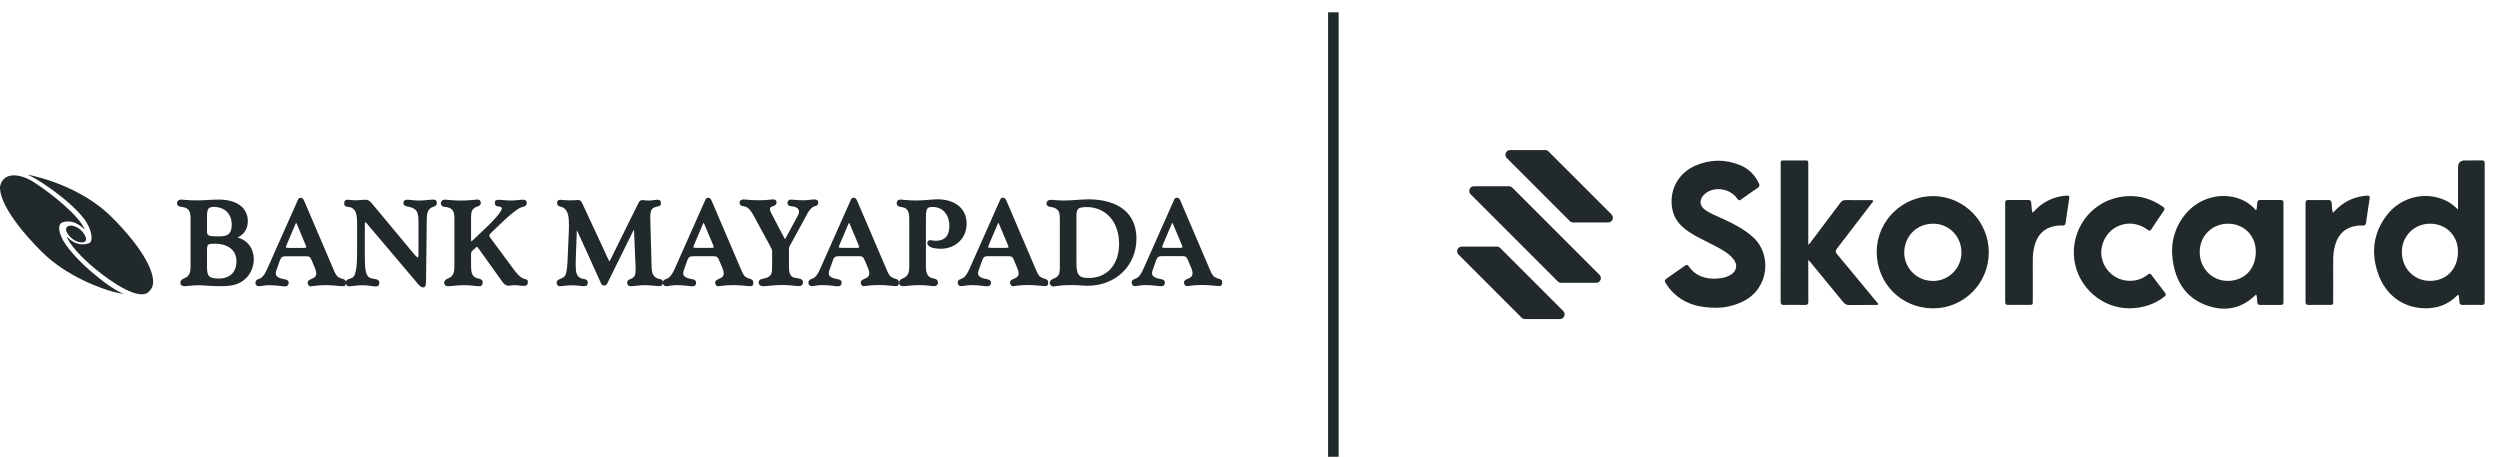
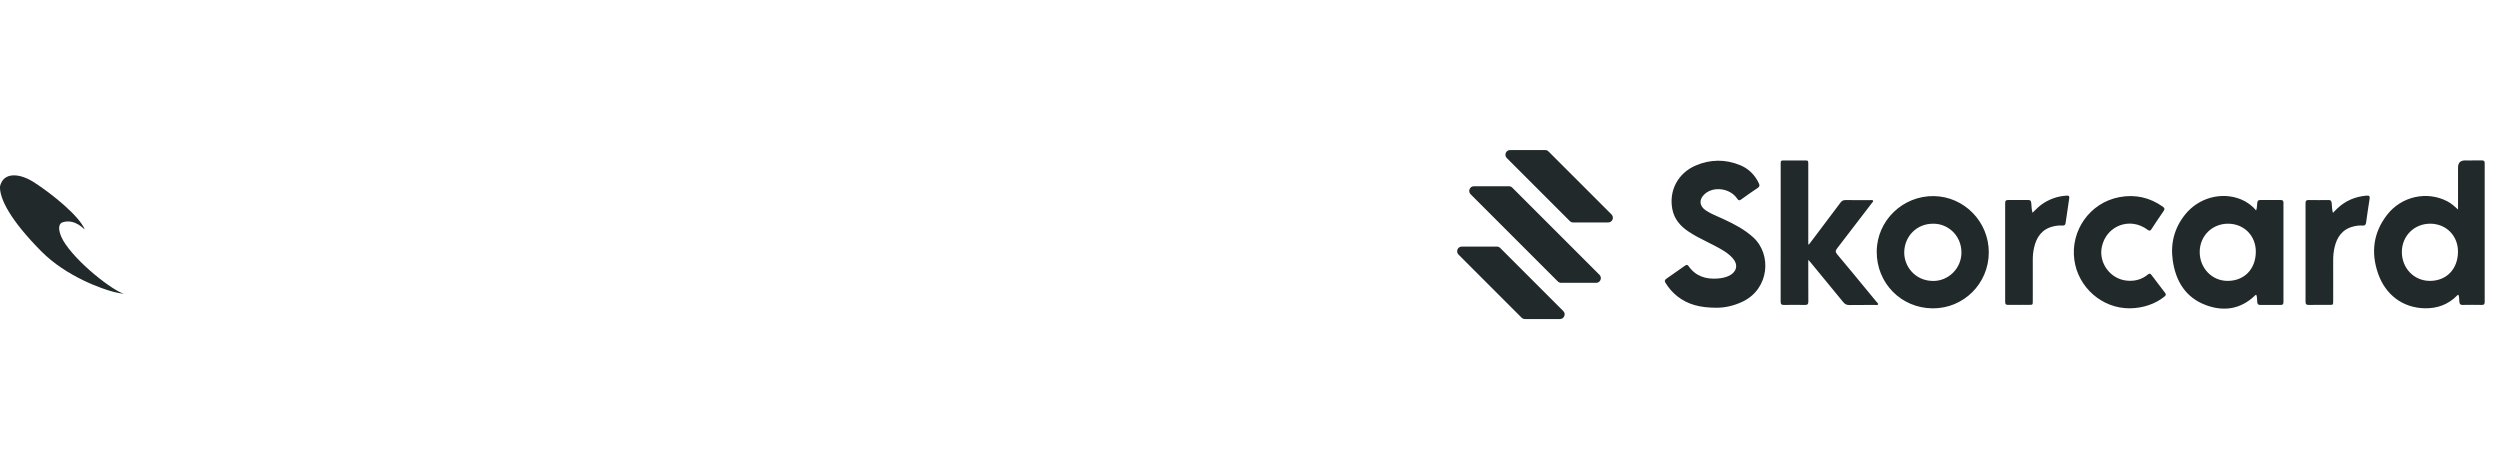
<svg xmlns="http://www.w3.org/2000/svg" width="180" height="33" viewBox="0 0 180 33" fill="none">
-   <path fill-rule="evenodd" clip-rule="evenodd" d="M1.967 12.585C2.367 12.648 5.046 14.369 6.106 15.828C6.643 16.567 6.722 17.401 6.41 17.512C5.463 17.846 4.814 17.031 4.814 17.031C4.971 17.576 5.873 18.547 6.797 19.309C8.238 20.5 9.997 21.592 10.667 21.046C10.849 20.897 11.019 20.658 11.026 20.332C11.047 19.434 10.24 17.823 8.019 15.607C6.146 13.739 3.457 12.923 2.678 12.739C2.428 12.68 2.222 12.601 1.965 12.583" fill="#21292B" />
-   <path fill-rule="evenodd" clip-rule="evenodd" d="M4.808 16.361C5.023 16.099 5.54 16.324 5.782 16.534C6.023 16.744 6.289 17.141 6.168 17.342C6.047 17.543 5.549 17.452 5.246 17.223C4.949 16.997 4.626 16.583 4.806 16.363" fill="#21292B" />
  <path fill-rule="evenodd" clip-rule="evenodd" d="M9.045 21.163C8.582 21.236 5.892 19.285 4.718 17.585C4.188 16.815 4.11 16.125 4.521 16.002C5.435 15.726 6.088 16.555 6.102 16.52C5.717 15.567 3.779 13.975 2.413 13.104C1.446 12.489 0.243 12.336 -0.003 13.433C-0.024 14.335 0.761 15.859 2.961 18.083C4.783 19.927 7.406 20.825 8.228 21.028C8.494 21.093 8.769 21.144 9.043 21.161" fill="#21292B" />
-   <path fill-rule="evenodd" clip-rule="evenodd" d="M17.104 17.104C17.304 17.003 17.466 16.879 17.587 16.726C17.76 16.51 17.844 16.24 17.844 15.922C17.844 15.459 17.654 15.062 17.293 14.79C16.933 14.518 16.41 14.369 15.744 14.369C15.2 14.369 14.686 14.428 14.222 14.428C13.866 14.428 13.593 14.413 13.4 14.399C13.206 14.385 13.101 14.369 13.052 14.369C12.967 14.369 12.891 14.388 12.834 14.435C12.776 14.483 12.746 14.556 12.746 14.631C12.743 14.722 12.793 14.806 12.862 14.841C12.961 14.894 13.072 14.894 13.189 14.915C13.304 14.936 13.418 14.969 13.518 15.06C13.615 15.151 13.663 15.245 13.691 15.376C13.719 15.506 13.72 15.67 13.72 15.88V19.231C13.719 19.612 13.626 19.829 13.416 19.963C13.32 20.021 13.225 20.055 13.142 20.103C13.058 20.147 12.981 20.242 12.984 20.367C12.984 20.434 13.012 20.504 13.068 20.546C13.122 20.588 13.194 20.605 13.273 20.605C13.493 20.605 13.86 20.537 14.359 20.537C14.595 20.537 15.107 20.605 15.863 20.605H15.871C16.597 20.605 17.162 20.527 17.645 20.096C18.04 19.747 18.271 19.22 18.271 18.668C18.274 17.891 17.809 17.272 17.104 17.106M14.904 15.591C14.904 15.326 14.929 15.144 14.995 15.046C15.058 14.95 15.163 14.899 15.401 14.897C16.149 14.902 16.679 15.369 16.685 16.163C16.685 16.496 16.618 16.704 16.485 16.83C16.354 16.956 16.132 17.02 15.786 17.02C15.39 17.02 15.151 17.006 15.039 16.954C14.983 16.927 14.957 16.903 14.936 16.859C14.915 16.816 14.904 16.747 14.904 16.649V15.59V15.591ZM16.702 19.713C16.491 19.927 16.176 20.053 15.752 20.055C15.364 20.055 15.158 19.995 15.053 19.88C14.945 19.768 14.904 19.561 14.904 19.224V18.078C14.903 17.821 14.922 17.685 14.974 17.636C15.02 17.58 15.16 17.545 15.46 17.547C15.959 17.547 16.352 17.674 16.616 17.891C16.881 18.108 17.026 18.416 17.026 18.804C17.026 19.191 16.912 19.498 16.7 19.713H16.702ZM31.392 14.423C31.338 14.378 31.275 14.373 31.209 14.371C30.964 14.371 30.604 14.439 30.149 14.439C29.817 14.439 29.54 14.38 29.32 14.38C29.245 14.38 29.178 14.393 29.124 14.437C29.07 14.481 29.047 14.551 29.047 14.617C29.044 14.696 29.086 14.773 29.147 14.808C29.234 14.86 29.332 14.864 29.448 14.89C29.563 14.915 29.696 14.953 29.838 15.046C29.964 15.128 30.034 15.24 30.077 15.406C30.121 15.57 30.131 15.786 30.131 16.044V18.223C30.131 18.356 30.123 18.454 30.107 18.509C30.102 18.529 30.095 18.542 30.091 18.549C30.077 18.544 30.046 18.526 30.006 18.493C29.955 18.451 29.892 18.388 29.818 18.299L26.879 14.77C26.763 14.633 26.69 14.54 26.602 14.474C26.515 14.408 26.412 14.38 26.284 14.381C26.043 14.381 25.796 14.425 25.549 14.423C25.375 14.423 25.205 14.381 25.037 14.381C24.971 14.381 24.904 14.388 24.848 14.441C24.794 14.493 24.782 14.565 24.782 14.645C24.778 14.731 24.815 14.813 24.881 14.85C24.976 14.901 25.065 14.89 25.165 14.911C25.264 14.93 25.368 14.965 25.48 15.079C25.64 15.235 25.714 15.556 25.712 16.072V18.218C25.712 18.697 25.688 19.08 25.642 19.364C25.6 19.647 25.532 19.831 25.474 19.899C25.394 20 25.278 20.039 25.163 20.075C25.105 20.095 25.049 20.11 24.997 20.145C24.951 20.173 24.911 20.228 24.902 20.291C24.899 20.264 24.892 20.24 24.881 20.217C24.852 20.152 24.791 20.117 24.736 20.1C24.68 20.079 24.616 20.065 24.533 20.037C24.287 19.95 24.192 19.813 24.072 19.537L21.893 14.444C21.842 14.338 21.774 14.245 21.653 14.24C21.599 14.24 21.539 14.257 21.504 14.297C21.47 14.334 21.457 14.373 21.44 14.409L19.287 19.255C19.117 19.64 18.993 19.88 18.787 20.014C18.715 20.061 18.633 20.082 18.554 20.119C18.514 20.138 18.474 20.161 18.441 20.203C18.407 20.243 18.39 20.299 18.39 20.359C18.39 20.43 18.414 20.502 18.467 20.548C18.519 20.595 18.589 20.612 18.661 20.612C18.727 20.612 18.806 20.591 18.927 20.572C19.047 20.553 19.205 20.535 19.404 20.535C19.945 20.535 20.306 20.619 20.506 20.621C20.583 20.621 20.654 20.604 20.709 20.555C20.763 20.506 20.787 20.432 20.786 20.359C20.791 20.259 20.719 20.177 20.642 20.149C20.567 20.116 20.48 20.102 20.378 20.081C20.188 20.044 20.053 19.988 19.971 19.922C19.89 19.853 19.855 19.782 19.854 19.675C19.854 19.607 19.875 19.521 19.916 19.414L20.147 18.762C20.214 18.587 20.27 18.523 20.343 18.489C20.418 18.454 20.543 18.449 20.735 18.451H21.94C22.111 18.451 22.209 18.458 22.267 18.493C22.326 18.524 22.381 18.596 22.451 18.767L22.69 19.341C22.746 19.469 22.769 19.596 22.769 19.686C22.769 19.797 22.737 19.864 22.692 19.918C22.624 19.998 22.508 20.047 22.398 20.095C22.342 20.119 22.29 20.144 22.241 20.18C22.194 20.215 22.151 20.278 22.153 20.352C22.153 20.42 22.172 20.481 22.209 20.532C22.246 20.581 22.305 20.616 22.374 20.616C22.437 20.616 22.538 20.593 22.718 20.572C22.896 20.551 23.143 20.53 23.46 20.53C24.026 20.53 24.427 20.607 24.665 20.607C24.726 20.607 24.785 20.607 24.845 20.558C24.89 20.511 24.899 20.457 24.902 20.394C24.909 20.443 24.925 20.488 24.953 20.528C24.995 20.586 25.069 20.618 25.142 20.616C25.31 20.616 25.618 20.539 26.107 20.539C26.562 20.539 26.842 20.623 27.005 20.625C27.088 20.625 27.157 20.625 27.225 20.581C27.295 20.532 27.312 20.448 27.311 20.362C27.314 20.266 27.256 20.182 27.185 20.147C27.08 20.091 26.957 20.086 26.835 20.061C26.712 20.039 26.601 20.004 26.525 19.927C26.41 19.808 26.34 19.616 26.305 19.334C26.27 19.054 26.267 18.69 26.267 18.243V16.251C26.267 16.135 26.275 16.05 26.289 16.004C26.289 15.997 26.293 15.992 26.294 15.987C26.326 16.008 26.38 16.051 26.426 16.107L29.939 20.261C30.041 20.38 30.119 20.481 30.2 20.558C30.278 20.635 30.369 20.693 30.481 20.693H30.483C30.523 20.693 30.565 20.672 30.591 20.644C30.665 20.555 30.672 20.436 30.675 20.25L30.726 15.918C30.73 15.672 30.737 15.481 30.773 15.336C30.81 15.191 30.868 15.093 30.985 15C31.078 14.925 31.172 14.901 31.263 14.867C31.307 14.85 31.354 14.829 31.392 14.787C31.433 14.745 31.454 14.684 31.454 14.617C31.454 14.547 31.438 14.479 31.384 14.432L31.392 14.423ZM22.017 17.835C21.984 17.844 21.935 17.849 21.868 17.849H20.885C20.751 17.849 20.658 17.844 20.614 17.83C20.592 17.823 20.586 17.818 20.586 17.818C20.586 17.818 20.586 17.818 20.585 17.805C20.585 17.795 20.599 17.718 20.639 17.624L21.279 16.12C21.293 16.085 21.309 16.062 21.321 16.051C21.321 16.051 21.323 16.05 21.324 16.048C21.338 16.064 21.361 16.097 21.38 16.151L21.987 17.597C22.015 17.666 22.034 17.723 22.045 17.764C22.05 17.783 22.054 17.8 22.055 17.811C22.055 17.814 22.055 17.816 22.055 17.818C22.05 17.821 22.038 17.828 22.015 17.833L22.017 17.835ZM37.765 20.081C37.7 20.063 37.622 20.037 37.522 19.967C37.373 19.866 37.17 19.649 36.943 19.336L35.345 17.174C35.254 17.061 35.222 16.975 35.224 16.942C35.224 16.924 35.276 16.844 35.378 16.744L36.291 15.873C36.875 15.322 37.293 15.042 37.408 14.981C37.538 14.915 37.646 14.895 37.741 14.864C37.788 14.846 37.835 14.827 37.874 14.784C37.912 14.74 37.931 14.68 37.929 14.616C37.931 14.542 37.903 14.465 37.842 14.425C37.783 14.385 37.716 14.38 37.641 14.378C37.445 14.378 37.181 14.437 36.803 14.437C36.452 14.437 36.148 14.386 35.88 14.386C35.81 14.386 35.751 14.393 35.698 14.43C35.644 14.469 35.625 14.535 35.626 14.589C35.626 14.651 35.633 14.7 35.656 14.745C35.689 14.815 35.763 14.845 35.817 14.853C35.875 14.864 35.931 14.866 35.995 14.878C36.093 14.901 36.13 14.948 36.132 15.018C36.132 15.037 36.116 15.098 36.071 15.177C35.936 15.42 35.576 15.845 34.997 16.392L34.023 17.316C33.998 17.34 33.974 17.356 33.953 17.366C33.942 17.372 33.933 17.375 33.926 17.377C33.926 17.377 33.926 17.377 33.925 17.377C33.919 17.354 33.914 17.3 33.916 17.223V15.796C33.916 15.77 33.916 15.745 33.916 15.719C33.916 15.544 33.919 15.404 33.946 15.292C33.972 15.181 34.017 15.097 34.11 15.013C34.203 14.929 34.306 14.897 34.404 14.86C34.453 14.841 34.502 14.822 34.545 14.782C34.589 14.742 34.619 14.677 34.617 14.609C34.617 14.542 34.596 14.476 34.551 14.43C34.504 14.383 34.439 14.362 34.372 14.364C34.241 14.364 33.849 14.441 33.159 14.441C32.59 14.441 32.227 14.374 32.048 14.373C31.961 14.373 31.884 14.395 31.828 14.444C31.772 14.491 31.742 14.563 31.742 14.637C31.739 14.727 31.789 14.811 31.858 14.846C31.957 14.899 32.067 14.899 32.185 14.92C32.3 14.941 32.414 14.974 32.513 15.065C32.611 15.156 32.658 15.25 32.687 15.38C32.715 15.509 32.716 15.674 32.716 15.883V19.045C32.716 19.259 32.711 19.428 32.683 19.565C32.653 19.701 32.604 19.801 32.512 19.892C32.424 19.981 32.31 20.021 32.204 20.074C32.151 20.1 32.097 20.13 32.053 20.177C32.01 20.224 31.98 20.294 31.982 20.371C31.982 20.438 32.01 20.507 32.066 20.549C32.12 20.591 32.192 20.609 32.27 20.609C32.501 20.609 32.891 20.532 33.44 20.532C33.921 20.532 34.267 20.607 34.483 20.609C34.558 20.609 34.63 20.598 34.685 20.546C34.741 20.492 34.754 20.418 34.754 20.338C34.754 20.261 34.724 20.189 34.673 20.147C34.598 20.084 34.509 20.07 34.423 20.049C34.336 20.028 34.252 20.004 34.18 19.953C34.058 19.866 33.996 19.761 33.958 19.605C33.921 19.449 33.916 19.243 33.916 18.988C33.916 18.937 33.916 18.876 33.916 18.816V18.39C33.916 18.3 33.919 18.229 33.932 18.176C33.944 18.124 33.961 18.09 33.998 18.061L34.273 17.819C34.308 17.788 34.334 17.767 34.351 17.755C34.362 17.767 34.378 17.788 34.399 17.814L36.167 20.282C36.294 20.462 36.438 20.57 36.593 20.574C36.732 20.574 36.887 20.53 37.064 20.532C37.256 20.532 37.478 20.583 37.721 20.583C37.802 20.583 37.877 20.57 37.935 20.516C37.992 20.462 38.01 20.385 38.01 20.303C38.01 20.249 37.994 20.189 37.952 20.152C37.888 20.102 37.832 20.103 37.767 20.084L37.765 20.081ZM47.447 20.077C47.373 20.061 47.293 20.039 47.195 19.967C47.076 19.878 47.013 19.78 46.971 19.647C46.931 19.514 46.917 19.343 46.913 19.128L46.819 15.7V15.625C46.819 15.438 46.836 15.292 46.873 15.187C46.912 15.082 46.964 15.018 47.048 14.972C47.218 14.88 47.322 14.869 47.407 14.853C47.447 14.845 47.492 14.838 47.536 14.799C47.58 14.757 47.588 14.7 47.588 14.644C47.588 14.565 47.58 14.497 47.527 14.441C47.471 14.388 47.403 14.381 47.335 14.381C47.169 14.381 46.957 14.441 46.677 14.441C46.497 14.441 46.382 14.408 46.284 14.408C46.214 14.408 46.151 14.416 46.097 14.449C46.042 14.483 46.007 14.533 45.979 14.591L43.919 18.762C43.907 18.788 43.893 18.804 43.884 18.813C43.881 18.816 43.877 18.818 43.876 18.818C43.876 18.818 43.87 18.814 43.863 18.804C43.855 18.792 43.844 18.773 43.834 18.748L41.945 14.687C41.901 14.593 41.868 14.525 41.815 14.472C41.761 14.418 41.686 14.397 41.613 14.399C41.555 14.399 41.38 14.425 41.065 14.425C40.85 14.425 40.686 14.415 40.57 14.404C40.451 14.393 40.394 14.383 40.355 14.383C40.287 14.383 40.222 14.393 40.172 14.442C40.121 14.491 40.11 14.556 40.11 14.621C40.11 14.691 40.131 14.759 40.178 14.799C40.25 14.859 40.324 14.864 40.397 14.887C40.472 14.908 40.549 14.936 40.635 15.009C40.91 15.243 40.965 15.639 40.965 16.21C40.965 16.387 40.957 16.522 40.957 16.62L40.862 18.787C40.841 19.423 40.757 19.81 40.632 19.918C40.556 19.991 40.434 20.039 40.322 20.084C40.266 20.109 40.212 20.131 40.164 20.17C40.117 20.205 40.075 20.266 40.077 20.338C40.077 20.408 40.1 20.471 40.135 20.52C40.17 20.567 40.219 20.607 40.289 20.611C40.453 20.611 40.747 20.542 41.186 20.542C41.564 20.542 41.836 20.602 42.032 20.602C42.106 20.602 42.17 20.598 42.232 20.56C42.296 20.52 42.323 20.441 42.321 20.364C42.321 20.291 42.302 20.222 42.258 20.177C42.19 20.109 42.108 20.098 42.032 20.084C41.955 20.072 41.877 20.06 41.805 20.023C41.656 19.946 41.574 19.848 41.522 19.706C41.469 19.565 41.452 19.378 41.452 19.142V18.774L41.529 16.658C41.53 16.623 41.534 16.593 41.537 16.569C41.546 16.587 41.555 16.608 41.565 16.63L43.232 20.305C43.262 20.366 43.279 20.418 43.316 20.471C43.351 20.523 43.423 20.563 43.496 20.56C43.573 20.562 43.643 20.523 43.681 20.472C43.722 20.424 43.743 20.369 43.769 20.315L45.57 16.669C45.596 16.618 45.621 16.576 45.642 16.546C45.645 16.567 45.649 16.592 45.651 16.622L45.763 19.274V19.453C45.763 19.607 45.75 19.72 45.715 19.808C45.682 19.894 45.63 19.958 45.533 20.025C45.462 20.072 45.385 20.093 45.31 20.126C45.273 20.144 45.234 20.165 45.203 20.203C45.172 20.242 45.154 20.294 45.154 20.348C45.154 20.425 45.177 20.502 45.234 20.549C45.292 20.597 45.364 20.611 45.443 20.611C45.617 20.611 45.927 20.534 46.434 20.534C46.941 20.534 47.253 20.6 47.426 20.602C47.517 20.602 47.592 20.593 47.657 20.541C47.719 20.485 47.732 20.404 47.732 20.322C47.732 20.256 47.714 20.191 47.665 20.151C47.592 20.095 47.525 20.1 47.454 20.082L47.447 20.077ZM54.075 20.095C54.019 20.074 53.954 20.06 53.872 20.032C53.625 19.944 53.529 19.808 53.41 19.532L51.231 14.439C51.181 14.332 51.112 14.24 50.992 14.234C50.937 14.234 50.878 14.252 50.843 14.292C50.808 14.331 50.796 14.367 50.778 14.404L48.625 19.25C48.456 19.635 48.33 19.874 48.125 20.009C48.053 20.056 47.971 20.077 47.893 20.114C47.852 20.133 47.812 20.156 47.779 20.198C47.746 20.238 47.728 20.294 47.728 20.354C47.728 20.425 47.753 20.497 47.805 20.542C47.858 20.59 47.928 20.607 47.999 20.607C48.066 20.607 48.145 20.586 48.265 20.567C48.386 20.548 48.543 20.53 48.743 20.53C49.283 20.53 49.645 20.614 49.844 20.616C49.92 20.616 49.991 20.598 50.045 20.549C50.1 20.5 50.124 20.427 50.122 20.354C50.128 20.254 50.054 20.172 49.979 20.144C49.902 20.11 49.816 20.096 49.715 20.075C49.524 20.039 49.39 19.983 49.307 19.916C49.227 19.848 49.192 19.776 49.19 19.67C49.19 19.602 49.211 19.516 49.253 19.409L49.484 18.759C49.551 18.584 49.606 18.519 49.68 18.486C49.755 18.451 49.879 18.445 50.072 18.447H51.277C51.448 18.447 51.546 18.454 51.605 18.489C51.665 18.521 51.719 18.592 51.789 18.764L52.029 19.337C52.085 19.465 52.107 19.593 52.107 19.682C52.107 19.794 52.076 19.86 52.03 19.915C51.962 19.995 51.847 20.044 51.737 20.091C51.681 20.116 51.628 20.14 51.579 20.177C51.532 20.212 51.49 20.275 51.492 20.348C51.492 20.416 51.511 20.478 51.548 20.528C51.584 20.577 51.644 20.612 51.71 20.612C51.773 20.612 51.875 20.59 52.055 20.569C52.233 20.548 52.48 20.527 52.796 20.527C53.363 20.527 53.764 20.602 54.001 20.604C54.063 20.604 54.122 20.604 54.181 20.555C54.236 20.499 54.237 20.436 54.239 20.359C54.239 20.308 54.234 20.263 54.215 20.221C54.185 20.156 54.124 20.121 54.07 20.102L54.075 20.095ZM51.352 17.833C51.32 17.842 51.27 17.847 51.203 17.847H50.22C50.086 17.847 49.993 17.842 49.949 17.828C49.927 17.821 49.921 17.816 49.921 17.816C49.921 17.816 49.921 17.816 49.921 17.804C49.921 17.793 49.934 17.716 49.975 17.622L50.616 16.118C50.63 16.083 50.645 16.06 50.658 16.05C50.658 16.05 50.659 16.048 50.661 16.046C50.675 16.062 50.698 16.095 50.717 16.149L51.326 17.596C51.354 17.664 51.373 17.721 51.383 17.762C51.389 17.781 51.392 17.799 51.394 17.809C51.394 17.812 51.394 17.814 51.394 17.816C51.389 17.819 51.376 17.826 51.352 17.832V17.833ZM58.122 15.39C58.286 15.093 58.47 14.918 58.59 14.873C58.643 14.852 58.708 14.843 58.776 14.813C58.847 14.785 58.914 14.698 58.909 14.589C58.91 14.521 58.886 14.446 58.825 14.406C58.765 14.367 58.699 14.362 58.62 14.36C58.415 14.36 58.165 14.42 57.886 14.42C57.375 14.42 57.092 14.369 56.98 14.369C56.901 14.369 56.833 14.383 56.779 14.425C56.722 14.469 56.698 14.539 56.7 14.605C56.7 14.668 56.715 14.727 56.756 14.771C56.819 14.834 56.894 14.843 56.967 14.852C57.043 14.86 57.125 14.867 57.216 14.89C57.438 14.957 57.525 15.069 57.529 15.245C57.529 15.376 57.457 15.501 57.368 15.668L56.556 17.164C56.541 17.192 56.527 17.211 56.518 17.221C56.513 17.214 56.506 17.204 56.5 17.192L55.542 15.369C55.46 15.222 55.432 15.111 55.432 15.058C55.432 14.99 55.451 14.96 55.481 14.932C55.525 14.888 55.615 14.862 55.706 14.827C55.752 14.81 55.799 14.789 55.839 14.752C55.881 14.715 55.913 14.654 55.911 14.588C55.913 14.514 55.89 14.435 55.824 14.395C55.761 14.358 55.698 14.36 55.623 14.358C55.509 14.358 55.21 14.418 54.648 14.418C54.327 14.418 54.077 14.404 53.898 14.388C53.718 14.374 53.617 14.358 53.564 14.358C53.484 14.358 53.412 14.369 53.351 14.406C53.288 14.442 53.248 14.519 53.251 14.595C53.251 14.663 53.274 14.726 53.318 14.766C53.384 14.827 53.461 14.839 53.534 14.855C53.61 14.869 53.683 14.883 53.744 14.909C53.867 14.962 54.078 15.174 54.243 15.486L55.483 17.777C55.544 17.886 55.589 17.949 55.593 18.157V18.764C55.593 18.9 55.593 19.021 55.593 19.131C55.593 19.374 55.586 19.549 55.546 19.673C55.504 19.796 55.441 19.876 55.295 19.955C55.171 20.026 55.024 20.046 54.895 20.075C54.83 20.091 54.767 20.109 54.713 20.149C54.657 20.189 54.619 20.263 54.62 20.343C54.62 20.418 54.655 20.49 54.715 20.537C54.774 20.584 54.853 20.607 54.944 20.607C55.241 20.607 55.703 20.521 56.312 20.521C56.878 20.521 57.279 20.598 57.517 20.598C57.599 20.598 57.674 20.583 57.732 20.534C57.789 20.485 57.814 20.41 57.814 20.336C57.817 20.242 57.768 20.158 57.7 20.116C57.6 20.053 57.481 20.042 57.363 20.023C57.244 20.006 57.128 19.983 57.05 19.932C56.936 19.853 56.88 19.766 56.845 19.626C56.81 19.486 56.805 19.297 56.805 19.045C56.805 18.96 56.805 18.865 56.805 18.773V18.021C56.805 18.003 56.805 17.986 56.805 17.97C56.805 17.872 56.81 17.805 56.889 17.66L58.129 15.387L58.122 15.39ZM64.55 20.093C64.494 20.072 64.43 20.058 64.347 20.03C64.101 19.942 64.006 19.806 63.886 19.53L61.707 14.437C61.656 14.331 61.588 14.238 61.467 14.233C61.411 14.233 61.353 14.25 61.319 14.29C61.283 14.329 61.271 14.366 61.254 14.402L59.101 19.248C58.931 19.633 58.807 19.873 58.601 20.007C58.529 20.055 58.447 20.076 58.368 20.112C58.328 20.131 58.288 20.154 58.255 20.196C58.221 20.236 58.204 20.292 58.204 20.352C58.204 20.424 58.228 20.495 58.281 20.541C58.333 20.588 58.403 20.605 58.475 20.605C58.541 20.605 58.62 20.584 58.741 20.565C58.861 20.546 59.019 20.528 59.218 20.528C59.758 20.528 60.12 20.612 60.32 20.614C60.395 20.614 60.468 20.597 60.523 20.548C60.577 20.499 60.602 20.425 60.6 20.352C60.605 20.252 60.533 20.17 60.456 20.142C60.379 20.109 60.294 20.095 60.192 20.074C60.002 20.037 59.867 19.981 59.786 19.915C59.706 19.846 59.671 19.775 59.669 19.668C59.669 19.6 59.69 19.514 59.732 19.407L59.963 18.757C60.03 18.582 60.086 18.517 60.159 18.484C60.234 18.449 60.358 18.444 60.551 18.445H61.661C61.694 18.445 61.73 18.445 61.756 18.445C61.927 18.445 62.025 18.453 62.084 18.488C62.144 18.519 62.198 18.591 62.27 18.762L62.509 19.336C62.565 19.463 62.588 19.591 62.588 19.678C62.588 19.79 62.557 19.857 62.511 19.911C62.443 19.991 62.328 20.041 62.217 20.088C62.161 20.112 62.109 20.137 62.06 20.173C62.013 20.208 61.971 20.271 61.972 20.345C61.972 20.413 61.992 20.474 62.029 20.523C62.065 20.572 62.125 20.607 62.191 20.607C62.254 20.607 62.354 20.584 62.536 20.563C62.714 20.542 62.961 20.521 63.277 20.521C63.844 20.521 64.244 20.598 64.482 20.598C64.543 20.598 64.603 20.598 64.662 20.549C64.716 20.493 64.718 20.43 64.72 20.354C64.72 20.303 64.715 20.257 64.695 20.215C64.666 20.151 64.605 20.116 64.55 20.096V20.093ZM61.827 17.832C61.794 17.84 61.745 17.846 61.679 17.846H60.696C60.561 17.846 60.468 17.84 60.425 17.826C60.402 17.819 60.397 17.814 60.397 17.814C60.397 17.814 60.397 17.814 60.395 17.802C60.395 17.791 60.409 17.715 60.449 17.62L61.089 16.116C61.103 16.081 61.119 16.058 61.131 16.048C61.131 16.048 61.133 16.046 61.135 16.044C61.149 16.06 61.172 16.093 61.191 16.148L61.799 17.594C61.827 17.662 61.845 17.72 61.857 17.76C61.862 17.779 61.866 17.797 61.868 17.807C61.868 17.811 61.868 17.812 61.868 17.814C61.862 17.818 61.85 17.825 61.827 17.83V17.832ZM67.352 17.333C67.256 17.333 67.179 17.323 67.121 17.312C67.06 17.302 67.023 17.291 66.976 17.29C66.854 17.29 66.764 17.386 66.764 17.492C66.764 17.566 66.798 17.634 66.85 17.686C67.007 17.839 67.31 17.907 67.739 17.91C68.267 17.91 68.734 17.721 69.066 17.398C69.4 17.076 69.599 16.622 69.599 16.1C69.599 15.593 69.41 15.149 69.047 14.838C68.683 14.526 68.155 14.35 67.481 14.35C67.102 14.35 66.586 14.435 65.909 14.435C65.35 14.435 65.005 14.369 64.849 14.367C64.767 14.367 64.694 14.388 64.639 14.437C64.585 14.486 64.561 14.56 64.561 14.631C64.557 14.72 64.603 14.803 64.668 14.839C64.762 14.895 64.867 14.895 64.972 14.918C65.079 14.939 65.18 14.972 65.269 15.058L65.327 14.999L65.269 15.06C65.358 15.146 65.406 15.242 65.433 15.373C65.462 15.504 65.467 15.672 65.467 15.88V19.231C65.465 19.612 65.372 19.829 65.164 19.963C65.068 20.021 64.974 20.055 64.89 20.103C64.806 20.147 64.729 20.242 64.732 20.367C64.732 20.434 64.76 20.504 64.816 20.546C64.87 20.588 64.942 20.605 65.021 20.605C65.234 20.605 65.624 20.528 66.191 20.528C66.757 20.528 67.067 20.604 67.233 20.605C67.315 20.605 67.389 20.591 67.448 20.542C67.508 20.492 67.53 20.415 67.53 20.334C67.53 20.263 67.506 20.196 67.46 20.152C67.392 20.088 67.31 20.07 67.231 20.051C67.151 20.034 67.07 20.016 67.004 19.985C66.885 19.925 66.805 19.839 66.749 19.715C66.694 19.589 66.666 19.421 66.666 19.206V15.831C66.666 15.478 66.672 15.226 66.731 15.089C66.761 15.02 66.798 14.979 66.855 14.948C66.915 14.916 67.002 14.899 67.13 14.899C67.511 14.899 67.812 15.037 68.022 15.275C68.232 15.513 68.352 15.857 68.352 16.277C68.352 16.644 68.263 16.907 68.102 17.078C67.941 17.248 67.697 17.338 67.35 17.338L67.352 17.333ZM75.302 20.093C75.246 20.072 75.181 20.058 75.098 20.03C74.851 19.942 74.755 19.806 74.636 19.53L72.457 14.437C72.406 14.331 72.338 14.238 72.217 14.233C72.163 14.233 72.104 14.25 72.069 14.29C72.034 14.327 72.021 14.366 72.004 14.402L69.851 19.248C69.681 19.633 69.555 19.873 69.351 20.007C69.279 20.055 69.197 20.076 69.118 20.112C69.078 20.131 69.038 20.154 69.005 20.196C68.971 20.236 68.954 20.292 68.954 20.352C68.954 20.424 68.978 20.495 69.031 20.541C69.083 20.588 69.153 20.605 69.225 20.605C69.291 20.605 69.37 20.584 69.491 20.567C69.612 20.548 69.769 20.528 69.968 20.528C70.509 20.528 70.871 20.612 71.07 20.614C71.147 20.614 71.219 20.597 71.273 20.548C71.327 20.499 71.352 20.425 71.35 20.352C71.355 20.252 71.282 20.17 71.206 20.142C71.129 20.109 71.044 20.095 70.942 20.074C70.752 20.037 70.617 19.981 70.537 19.915C70.456 19.846 70.421 19.775 70.419 19.668C70.419 19.6 70.44 19.514 70.482 19.407L70.713 18.755C70.78 18.58 70.836 18.515 70.909 18.482C70.984 18.447 71.109 18.442 71.301 18.444H72.506C72.677 18.444 72.775 18.451 72.835 18.486C72.894 18.517 72.948 18.589 73.018 18.76L73.258 19.334C73.314 19.462 73.337 19.589 73.337 19.677C73.337 19.789 73.305 19.855 73.26 19.909C73.193 19.99 73.076 20.039 72.966 20.086C72.91 20.11 72.857 20.135 72.808 20.172C72.761 20.207 72.719 20.27 72.721 20.343C72.721 20.411 72.74 20.472 72.779 20.523C72.815 20.572 72.875 20.607 72.941 20.607C73.004 20.607 73.104 20.584 73.286 20.563C73.464 20.542 73.711 20.521 74.027 20.521C74.594 20.521 74.994 20.598 75.232 20.598C75.293 20.598 75.353 20.598 75.412 20.549C75.467 20.493 75.468 20.43 75.47 20.354C75.47 20.303 75.465 20.257 75.446 20.215C75.416 20.151 75.355 20.116 75.3 20.098L75.302 20.093ZM72.579 17.832C72.546 17.84 72.497 17.846 72.431 17.846H71.448C71.313 17.846 71.22 17.84 71.177 17.826C71.154 17.819 71.149 17.814 71.149 17.814C71.149 17.814 71.147 17.814 71.147 17.802C71.147 17.791 71.161 17.715 71.199 17.62L71.84 16.116C71.853 16.081 71.869 16.058 71.882 16.048C71.882 16.048 71.883 16.046 71.885 16.044C71.899 16.06 71.922 16.093 71.941 16.148L72.549 17.594C72.578 17.662 72.595 17.72 72.607 17.76C72.612 17.779 72.616 17.797 72.618 17.807C72.618 17.811 72.618 17.812 72.618 17.814C72.612 17.818 72.6 17.825 72.578 17.83L72.579 17.832ZM80.923 15.098C80.33 14.61 79.459 14.351 78.336 14.351C77.84 14.351 77.254 14.437 76.56 14.437C76.121 14.437 75.841 14.386 75.68 14.386C75.587 14.386 75.508 14.406 75.446 14.451C75.383 14.497 75.348 14.574 75.349 14.649C75.348 14.724 75.383 14.797 75.439 14.834C75.521 14.89 75.61 14.894 75.704 14.911C75.799 14.925 75.895 14.944 75.983 14.995L76.025 14.922L75.984 14.995C76.135 15.079 76.206 15.163 76.252 15.282C76.297 15.401 76.309 15.567 76.308 15.794V19.315C76.308 19.497 76.287 19.637 76.241 19.743C76.196 19.85 76.128 19.923 76.017 19.985C75.927 20.037 75.83 20.07 75.746 20.117C75.662 20.161 75.579 20.249 75.582 20.373C75.587 20.525 75.717 20.625 75.853 20.626C75.886 20.626 75.912 20.619 75.972 20.609C76.143 20.581 76.526 20.523 77.194 20.523C77.581 20.523 77.946 20.574 78.305 20.574C79.342 20.574 80.223 20.201 80.844 19.589C81.465 18.977 81.824 18.129 81.824 17.185C81.824 16.303 81.519 15.586 80.927 15.097L80.923 15.098ZM79.965 19.362C79.58 19.783 79.038 20.016 78.387 20.016C77.955 20.016 77.754 19.922 77.644 19.754C77.53 19.582 77.504 19.29 77.504 18.878V15.621C77.504 15.32 77.532 15.142 77.619 15.053C77.702 14.96 77.882 14.909 78.24 14.909C79.645 14.913 80.57 15.995 80.575 17.543C80.575 18.321 80.348 18.939 79.963 19.36L79.965 19.362ZM87.971 20.21C87.941 20.145 87.88 20.11 87.826 20.091C87.77 20.07 87.705 20.056 87.623 20.028C87.376 19.941 87.282 19.804 87.161 19.528L84.982 14.435C84.931 14.329 84.863 14.236 84.742 14.231C84.688 14.231 84.629 14.248 84.594 14.289C84.559 14.327 84.546 14.364 84.529 14.4L82.376 19.247C82.207 19.631 82.081 19.871 81.876 20.006C81.804 20.053 81.722 20.074 81.644 20.11C81.603 20.13 81.563 20.152 81.53 20.194C81.497 20.235 81.479 20.291 81.479 20.35C81.479 20.422 81.504 20.493 81.556 20.539C81.609 20.586 81.677 20.604 81.75 20.604C81.817 20.604 81.895 20.583 82.016 20.563C82.137 20.544 82.294 20.525 82.493 20.525C83.034 20.525 83.396 20.609 83.595 20.611C83.672 20.611 83.744 20.593 83.798 20.544C83.852 20.495 83.877 20.422 83.875 20.348C83.88 20.249 83.807 20.166 83.732 20.138C83.656 20.105 83.569 20.091 83.468 20.07C83.277 20.034 83.142 19.977 83.062 19.911C82.981 19.843 82.946 19.771 82.945 19.665C82.945 19.596 82.966 19.511 83.008 19.404L83.238 18.752C83.305 18.577 83.361 18.512 83.434 18.479C83.51 18.444 83.634 18.439 83.826 18.44H85.031C85.202 18.44 85.3 18.447 85.36 18.482C85.419 18.514 85.473 18.585 85.545 18.757L85.785 19.33C85.841 19.458 85.863 19.586 85.863 19.673C85.863 19.785 85.832 19.852 85.787 19.906C85.718 19.986 85.603 20.035 85.493 20.082C85.437 20.107 85.382 20.131 85.335 20.168C85.288 20.203 85.246 20.266 85.248 20.34C85.248 20.408 85.267 20.469 85.304 20.52C85.341 20.569 85.4 20.604 85.468 20.604C85.531 20.604 85.633 20.581 85.813 20.56C85.991 20.539 86.238 20.518 86.554 20.518C87.121 20.518 87.521 20.593 87.759 20.595C87.82 20.593 87.88 20.595 87.939 20.544C87.993 20.488 87.995 20.425 87.997 20.348C87.997 20.298 87.992 20.252 87.972 20.21H87.971ZM85.103 17.832C85.071 17.84 85.02 17.846 84.954 17.846H83.971C83.837 17.846 83.744 17.84 83.7 17.826C83.677 17.819 83.672 17.814 83.672 17.814C83.672 17.814 83.67 17.814 83.67 17.802C83.67 17.791 83.684 17.715 83.725 17.62L84.365 16.116C84.379 16.081 84.394 16.058 84.407 16.048C84.407 16.048 84.408 16.046 84.41 16.044C84.424 16.06 84.447 16.093 84.466 16.148L85.073 17.594C85.101 17.662 85.12 17.72 85.131 17.76C85.136 17.779 85.139 17.797 85.141 17.807C85.141 17.811 85.141 17.812 85.141 17.814C85.136 17.818 85.124 17.825 85.099 17.83L85.103 17.832Z" fill="#21292B" />
-   <rect x="95.621" y="0.887" width="0.762" height="32" fill="#21292B" />
  <path fill-rule="evenodd" clip-rule="evenodd" d="M116.031 15.441L111.49 10.902C111.427 10.838 111.341 10.803 111.251 10.803H108.729C108.428 10.803 108.278 11.165 108.489 11.379L113.028 15.918C113.092 15.981 113.178 16.017 113.268 16.017H115.79C116.091 16.017 116.241 15.654 116.029 15.441H116.031ZM108.883 13.509C108.82 13.445 108.733 13.409 108.644 13.409H106.123C105.822 13.409 105.672 13.773 105.884 13.986L112.163 20.264C112.226 20.328 112.312 20.364 112.402 20.364H114.924C115.225 20.364 115.375 20.001 115.164 19.788L108.883 13.509ZM107.773 17.753C107.863 17.753 107.949 17.789 108.012 17.853H108.014L112.556 22.395C112.768 22.608 112.618 22.971 112.317 22.971H109.795C109.705 22.971 109.619 22.935 109.555 22.872L105.013 18.329C104.801 18.116 104.951 17.753 105.252 17.753H107.773ZM176.978 15.086V12.059C176.978 11.72 177.147 11.551 177.486 11.551C177.594 11.551 177.701 11.551 177.809 11.552C178.097 11.553 178.384 11.554 178.672 11.548C178.83 11.544 178.898 11.585 178.898 11.759C178.895 15.089 178.895 18.417 178.898 21.747C178.898 21.907 178.843 21.957 178.688 21.954C178.226 21.947 177.764 21.944 177.302 21.954C177.141 21.957 177.092 21.884 177.076 21.745C177.069 21.689 177.066 21.632 177.064 21.575C177.059 21.459 177.054 21.343 177.01 21.233C176.965 21.217 176.943 21.242 176.922 21.267C176.917 21.272 176.913 21.277 176.908 21.282C176.263 21.936 175.473 22.217 174.564 22.196C173.013 22.159 171.76 21.241 171.222 19.695C170.693 18.178 170.878 16.743 171.874 15.463C172.917 14.124 174.756 13.733 176.213 14.498C176.486 14.642 176.716 14.845 176.978 15.086ZM174.981 16.106C173.83 16.101 172.939 16.983 172.934 18.131C172.929 19.303 173.804 20.23 174.965 20.224C176.135 20.217 176.957 19.395 176.975 18.147C176.991 16.979 176.13 16.11 174.981 16.106ZM162.509 14.761C162.501 14.885 162.492 15.015 162.438 15.154V15.153C162.28 14.957 162.114 14.811 161.937 14.681C161.753 14.546 161.553 14.435 161.341 14.35C159.948 13.789 158.295 14.236 157.325 15.451C156.552 16.417 156.264 17.532 156.438 18.748C156.651 20.24 157.362 21.423 158.822 21.967C160.098 22.444 161.314 22.274 162.342 21.293C162.349 21.287 162.355 21.279 162.362 21.271C162.384 21.244 162.408 21.216 162.456 21.236C162.5 21.347 162.505 21.464 162.51 21.58C162.513 21.644 162.515 21.709 162.524 21.772C162.542 21.899 162.593 21.956 162.731 21.954C163.228 21.947 163.722 21.949 164.219 21.954C164.36 21.956 164.409 21.895 164.409 21.764V14.59C164.409 14.453 164.354 14.402 164.215 14.402C163.719 14.409 163.223 14.409 162.728 14.402C162.586 14.401 162.542 14.468 162.524 14.59C162.516 14.646 162.512 14.703 162.509 14.761ZM158.379 18.136C158.383 16.988 159.271 16.105 160.422 16.106C161.57 16.109 162.432 16.974 162.419 18.142C162.406 19.379 161.597 20.209 160.415 20.224C159.263 20.237 158.376 19.306 158.379 18.136ZM123.584 22.157C122.43 22.157 121.535 21.939 120.764 21.33C120.425 21.062 120.145 20.74 119.919 20.369C119.841 20.24 119.846 20.16 119.974 20.071C120.428 19.76 120.878 19.444 121.324 19.125C121.436 19.045 121.501 19.052 121.582 19.168C122.09 19.887 122.811 20.115 123.654 20.055C123.957 20.033 124.253 19.981 124.525 19.838C125.062 19.556 125.159 19.044 124.756 18.591C124.398 18.189 123.93 17.942 123.463 17.696L123.457 17.693C123.276 17.598 123.092 17.506 122.909 17.414C122.445 17.182 121.982 16.95 121.551 16.658C120.969 16.264 120.539 15.76 120.406 15.05C120.153 13.714 120.817 12.459 122.095 11.915C123.146 11.468 124.219 11.455 125.282 11.888C125.903 12.142 126.349 12.589 126.637 13.198C126.706 13.344 126.701 13.434 126.556 13.53C126.154 13.797 125.758 14.073 125.369 14.358C125.231 14.459 125.166 14.435 125.073 14.296C124.564 13.546 123.374 13.388 122.731 13.977C122.316 14.358 122.341 14.825 122.808 15.141C123.102 15.34 123.425 15.481 123.749 15.623C123.867 15.674 123.986 15.726 124.103 15.781C124.863 16.134 125.602 16.516 126.234 17.091C127.578 18.315 127.392 20.774 125.495 21.705C124.831 22.03 124.128 22.165 123.582 22.157H123.584ZM139.144 22.201C141.376 22.221 143.185 20.423 143.193 18.18C143.2 15.96 141.419 14.152 139.239 14.119C136.996 14.087 135.141 15.882 135.124 18.105C135.108 20.384 136.88 22.182 139.144 22.201ZM137.105 18.147C137.131 16.994 138.015 16.105 139.174 16.108C140.186 16.079 141.216 16.896 141.224 18.17C141.231 19.314 140.292 20.247 139.162 20.229C137.841 20.208 137.082 19.13 137.105 18.147ZM130.196 18.707V19.475C130.196 19.678 130.196 19.881 130.196 20.084C130.195 20.625 130.194 21.165 130.2 21.706C130.201 21.902 130.135 21.96 129.944 21.957C129.448 21.945 128.953 21.945 128.457 21.957C128.261 21.962 128.204 21.895 128.206 21.705C128.21 20.112 128.21 18.52 128.209 16.928L128.209 15.735V11.836C128.209 11.554 128.209 11.553 128.483 11.553H129.93C130.193 11.553 130.196 11.556 130.196 11.824V17.413V17.613C130.266 17.585 130.3 17.536 130.331 17.491C130.338 17.48 130.345 17.47 130.353 17.46C130.497 17.269 130.642 17.078 130.786 16.886C131.365 16.121 131.943 15.356 132.517 14.586C132.616 14.453 132.722 14.402 132.887 14.405C133.24 14.41 133.594 14.41 133.948 14.41H133.948H133.948H133.948C134.184 14.409 134.42 14.409 134.656 14.41C134.672 14.41 134.69 14.408 134.709 14.406C134.768 14.398 134.83 14.391 134.856 14.451C134.88 14.506 134.838 14.551 134.797 14.594C134.784 14.608 134.77 14.622 134.76 14.637L134.357 15.165C133.666 16.07 132.975 16.975 132.278 17.875C132.153 18.038 132.13 18.137 132.278 18.313C133.023 19.198 133.758 20.091 134.493 20.984C134.699 21.234 134.905 21.484 135.111 21.734C135.122 21.747 135.135 21.76 135.149 21.773C135.192 21.816 135.236 21.86 135.214 21.916C135.19 21.976 135.128 21.968 135.071 21.961L135.071 21.961C135.051 21.959 135.031 21.956 135.014 21.957C134.79 21.958 134.565 21.958 134.341 21.957H134.341C133.948 21.956 133.556 21.955 133.165 21.963C132.962 21.968 132.831 21.9 132.706 21.745C132.132 21.04 131.553 20.338 130.975 19.637L130.975 19.637L130.974 19.637C130.777 19.398 130.58 19.159 130.384 18.92C130.346 18.875 130.308 18.832 130.249 18.766L130.249 18.766L130.249 18.766L130.249 18.765L130.196 18.707ZM149.352 18.71C149.62 20.696 151.355 22.219 153.36 22.199V22.198C154.299 22.188 155.183 21.884 155.842 21.353C155.956 21.26 155.969 21.19 155.878 21.075C155.549 20.653 155.225 20.227 154.905 19.797C154.822 19.688 154.76 19.672 154.647 19.765C154.201 20.131 153.686 20.266 153.111 20.204C151.931 20.079 151.083 18.92 151.334 17.763C151.666 16.233 153.376 15.598 154.631 16.546C154.768 16.648 154.826 16.62 154.909 16.494C155.191 16.062 155.474 15.631 155.77 15.21C155.875 15.061 155.865 14.98 155.713 14.874C154.771 14.212 153.731 13.982 152.605 14.192C150.455 14.593 149.067 16.616 149.352 18.71ZM146.498 15.165L146.498 15.165C146.649 15.014 146.791 14.872 146.954 14.752C147.505 14.349 148.118 14.127 148.798 14.085C148.937 14.077 149.012 14.101 148.986 14.271C148.895 14.849 148.813 15.43 148.73 16.01L148.73 16.01L148.723 16.058C148.704 16.199 148.632 16.25 148.492 16.24C148.271 16.225 148.051 16.248 147.835 16.3C147.024 16.495 146.626 17.064 146.453 17.832C146.386 18.126 146.359 18.426 146.36 18.728C146.363 19.385 146.362 20.041 146.361 20.698L146.361 20.708C146.361 21.033 146.36 21.357 146.36 21.682C146.36 21.946 146.357 21.949 146.089 21.949C145.952 21.949 145.815 21.949 145.678 21.948L145.677 21.948H145.677C145.311 21.947 144.946 21.946 144.582 21.952C144.424 21.954 144.372 21.899 144.372 21.742C144.375 19.365 144.375 16.985 144.372 14.608C144.372 14.448 144.432 14.399 144.585 14.401C145.067 14.407 145.55 14.407 146.032 14.401C146.191 14.398 146.235 14.464 146.25 14.613C146.257 14.676 146.261 14.74 146.265 14.805L146.265 14.805C146.276 14.969 146.288 15.137 146.343 15.317V15.319C146.396 15.267 146.448 15.215 146.498 15.165ZM168.089 15.207C168.052 15.244 168.014 15.284 167.973 15.325H167.972C167.918 15.14 167.906 14.969 167.895 14.803C167.891 14.742 167.887 14.682 167.88 14.622C167.864 14.464 167.815 14.399 167.649 14.402C167.174 14.41 166.697 14.41 166.222 14.402C166.058 14.399 165.999 14.453 165.999 14.62C166.002 16.992 166.002 19.364 165.999 21.736C165.999 21.902 166.058 21.957 166.222 21.954C166.583 21.948 166.943 21.949 167.303 21.95C167.439 21.95 167.574 21.951 167.71 21.951C167.989 21.951 167.989 21.951 167.989 21.672C167.989 21.346 167.99 21.02 167.99 20.694C167.991 20.042 167.992 19.39 167.989 18.738C167.988 18.435 168.014 18.136 168.081 17.841C168.251 17.073 168.645 16.502 169.456 16.303C169.672 16.251 169.892 16.223 170.113 16.241C170.279 16.254 170.338 16.176 170.359 16.026C170.439 15.457 170.519 14.887 170.611 14.319C170.644 14.127 170.585 14.069 170.396 14.085C169.592 14.152 168.891 14.443 168.3 14.995C168.229 15.061 168.162 15.13 168.089 15.207Z" fill="#21292B" />
</svg>